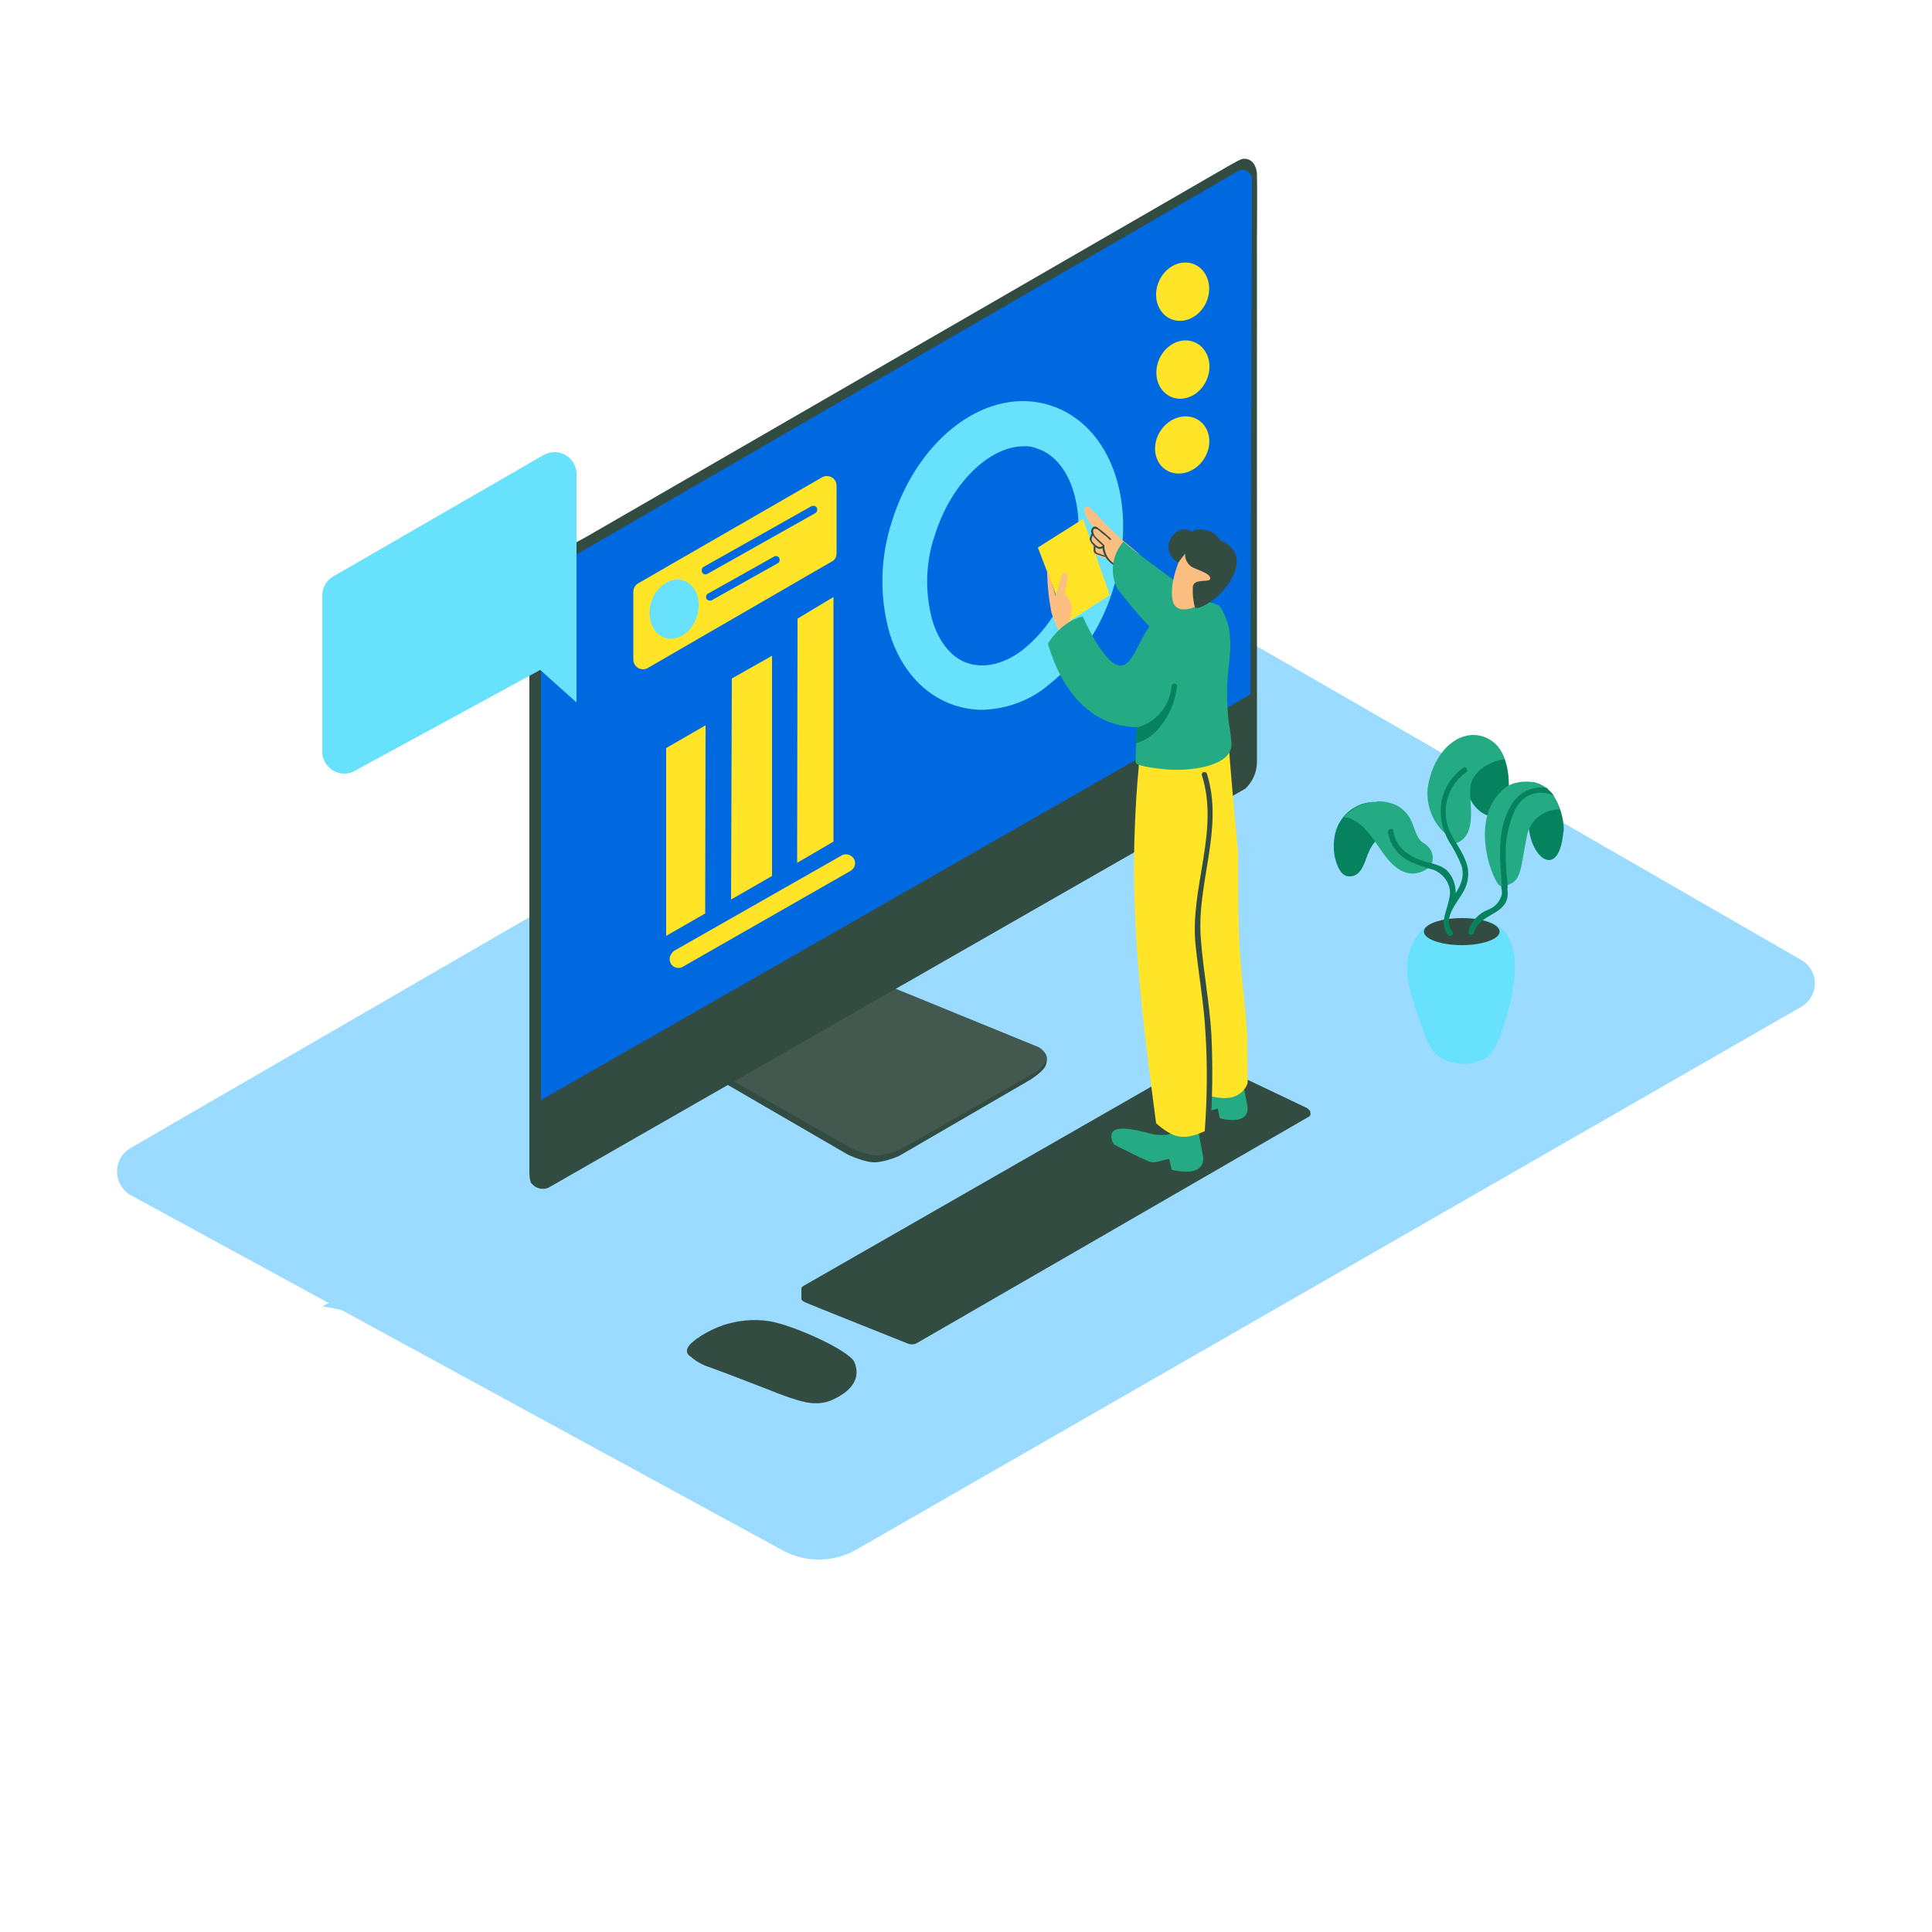
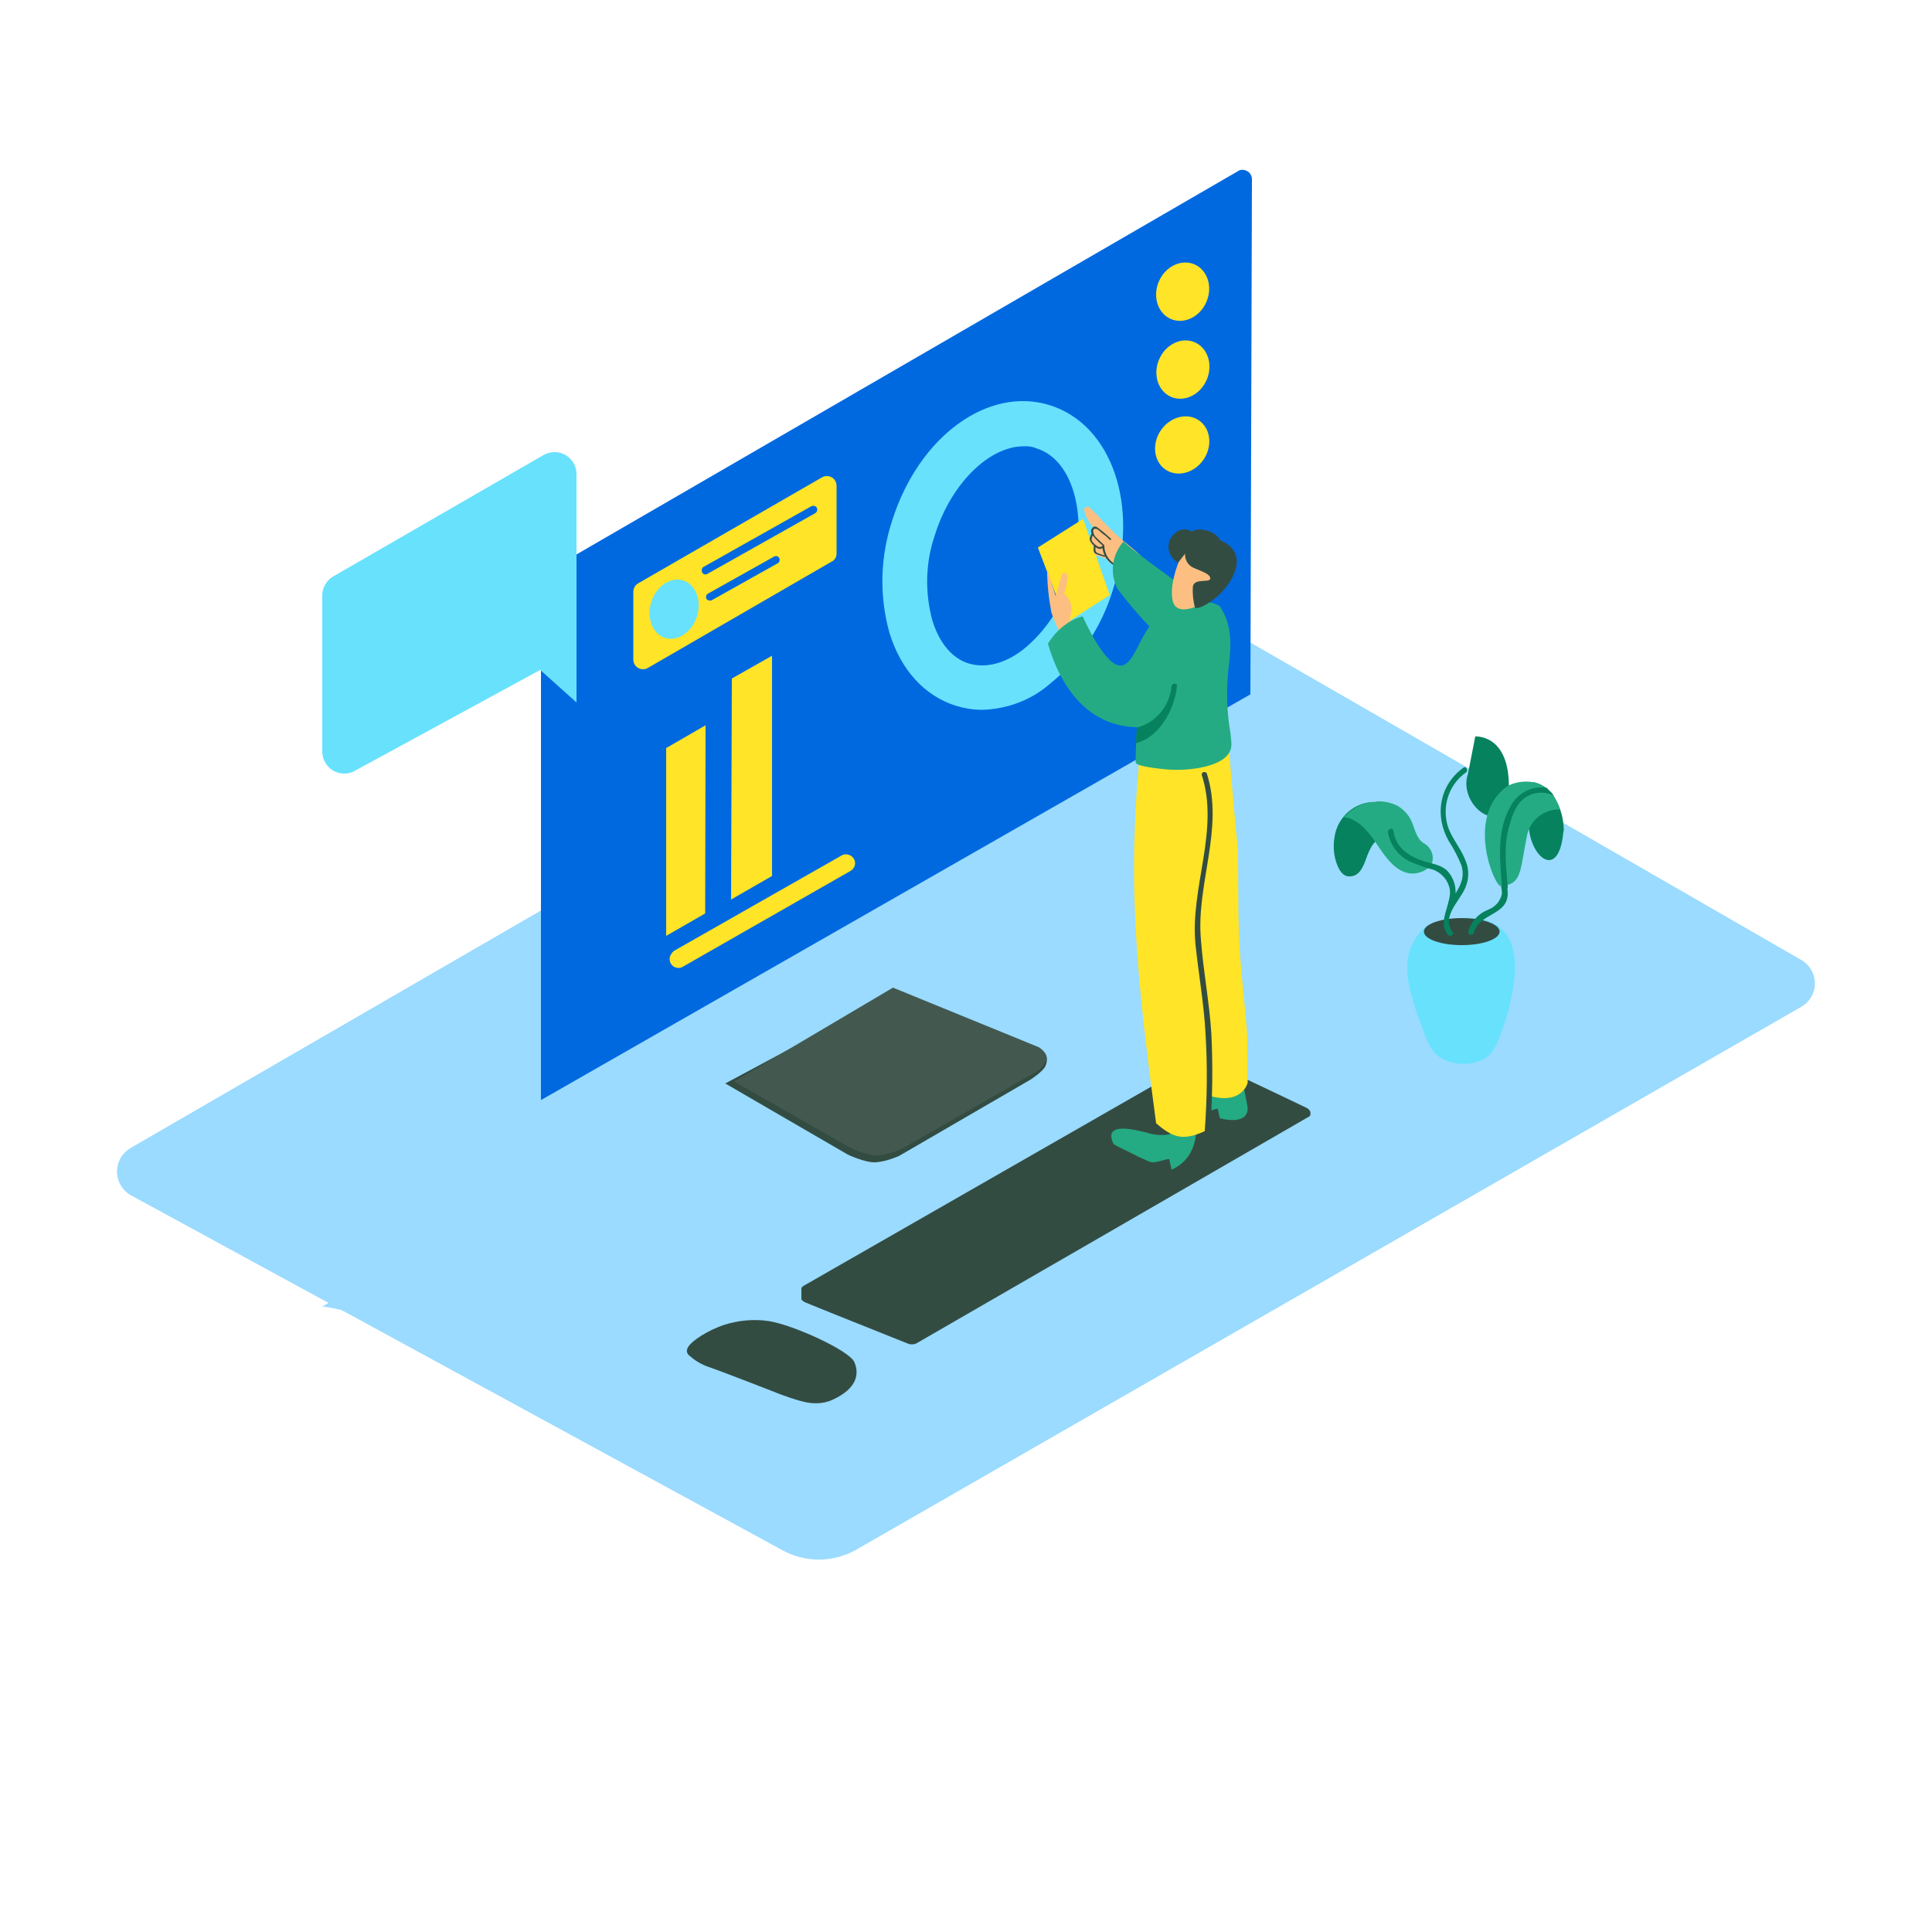
<svg xmlns="http://www.w3.org/2000/svg" transform="scale(1)" version="1.1" id="Layer_1" x="0px" y="0px" viewBox="0 0 500 500" xml:space="preserve" class="show_show__wrapper__graphic__5Waiy ">
  <title>React</title>
  <style type="text/css">
	.st0{fill:#9adbff;}
	.st1{fill:url(#SVGID_1_);}
	.st2{fill:url(#SVGID_00000130645639920368220930000005657552633247979409_);}
	.st3{fill:url(#SVGID_00000073704605583374099830000014826264957629746062_);}
	.st4{fill:#334C42;}
	.st5{fill:#435950;}
	.st6{fill:#0069e0;}
	.st7{fill:#FFE427;}
	.st8{fill:#68E1FD;}
	.st9{fill:#FCBF81;}
	.st10{fill:#24ab83;}
	.st11{fill:#06825E;}
</style>
  <g id="Base">
    <path class="st0" d="M292.9,148.6l173.2,99.8c3.4,1.9,4.6,6.2,2.7,9.5c-0.6,1.1-1.5,2-2.7,2.7L221.7,401   c-5.9,3.4-13.2,3.5-19.2,0.2L34,309.4c-3.4-1.8-4.7-6.1-2.9-9.5c0.6-1.2,1.6-2.1,2.7-2.8l261.4-151.3" />
  </g>
  <g id="Shadow">
    <linearGradient id="SVGID_1_" gradientUnits="userSpaceOnUse" x1="344.157" y1="487.339" x2="366.907" y2="470.039" gradientTransform="matrix(1 0 0 1 0 -197.56)">
      <stop offset="0" style="stop-color: rgb(154, 219, 255);" />
      <stop offset="1" style="stop-color: rgb(154, 219, 255);" />
    </linearGradient>
-     <path class="st1" d="M372,269.3l-56.3,20.1c0,0-5,9.5,23.3,26.3l45.1-41.6" />
    <linearGradient id="SVGID_00000080911764768245176680000007107725762803129988_" gradientUnits="userSpaceOnUse" x1="173.871" y1="565.553" x2="227.181" y2="534.332" gradientTransform="matrix(1 0 0 1 0 -197.56)">
      <stop offset="0" style="stop-color: rgb(154, 219, 255);" />
      <stop offset="1" style="stop-color: rgb(154, 219, 255);" />
    </linearGradient>
    <polyline points="247,310.4 144.9,365    180.4,384.2 277.5,323.4  " style="fill: url(&quot;#SVGID_00000080911764768245176680000007107725762803129988_&quot;);" />
    <linearGradient id="SVGID_00000145772297440703223090000001934250161776101790_" gradientUnits="userSpaceOnUse" x1="143.52" y1="526.649" x2="189.97" y2="491.32" gradientTransform="matrix(1 0 0 1 0 -197.56)">
      <stop offset="0" style="stop-color: rgb(154, 219, 255);" />
      <stop offset="1" style="stop-color: rgb(154, 219, 255);" />
    </linearGradient>
    <path d="M190,279.9L83.4,338.1   c0,0,18.5,2,46.9,18.8l97.9-55.5" style="fill: url(&quot;#SVGID_00000145772297440703223090000001934250161776101790_&quot;);" />
  </g>
  <g id="Mouse">
    <path class="st4" d="M178.1,350.5c1.6,1.6,3.5,2.7,5.7,3.4c3.7,1.3,16,6.1,16,6.1s8.7,3.6,10.9,3s-25.6-12.6-25.6-12.6L178.1,350.5   z" />
    <path class="st4" d="M206.3,361.9c0.7,0.3,1.4,0.6,2.2,0.9c2.6,0.7,5.3,0.4,7.7-0.9c5.6-2.8,6.2-6.4,4.9-9.4s-15.8-9.6-22.1-10.6   c-3.9-0.6-7.9-0.2-11.7,1c-2,0.7-3.9,1.6-5.7,2.7c-1.2,0.8-4.8,3-3.6,4.8c0.3,0.4,0.7,0.6,1.2,0.7c4.8,1.3,9.5,2.8,14.1,4.6   c2.6,1,5.3,2.2,7.8,3.4C202.9,360,204.6,361.1,206.3,361.9z" />
  </g>
  <g id="Keyboard">
    <path class="st4" d="M207.4,333.4v2.8c0,0,0,0.4,1.1,0.9s26.4,10.6,26.4,10.6c0.7,0.3,1.5,0.3,2.2,0c1.1-0.6,101.8-58.8,101.8-58.8   s0.5-0.3,0.1-1.5l-1.6-0.6" />
    <path class="st4" d="M208.1,332.7c0,0-1,0.5-0.6,1s9.7,4.8,9.7,4.8l17.5,7.9c0.6,0.4,1.4,0.5,2.1,0.2   c1.1-0.4,101.8-58.5,101.8-58.5c0.2-0.2,0.3-0.5,0.2-0.8c0,0,0-0.2-0.5-0.5S312,274.3,312,274.3c-0.6-0.3-1.2-0.3-1.8-0.1   C309.5,274.6,208.1,332.7,208.1,332.7z" />
  </g>
  <g id="Monitor">
    <path class="st4" d="M230.6,257.4l39.4,14.8c0,0,1.6,1.1,0.6,3.6c-0.6,1.5-3.9,3.6-3.9,3.6l-34.1,19.8c-1.9,0.8-3.8,1.4-5.9,1.6   c-2.7,0.2-7.3-2-7.3-2l-31.7-18.4L230.6,257.4z" />
    <path class="st5" d="M231.1,255.6l37.7,15.4c0,0,2.6,1.5,2,3.4c-0.8,1.5-1.9,2.7-3.4,3.4l-34.2,19.6c-1.9,0.8-3.8,1.4-5.9,1.6   c-2.7,0.2-7.3-2-7.3-2L190,279.9L231.1,255.6z" />
-     <path class="st4" d="M141.9,307.4c-1.5,0.6-3.2,0.2-4.2-1c0,0-0.7-0.1-0.7-3.4V152.7c0.1-2.6,1.3-5.1,3.3-6.8   c3.7-2.6,7.5-4.9,11.5-7l167.1-96.5l1.9-1c1.3-0.7,2.9-0.2,3.7,1c0.5,0.8,0.8,1.8,0.8,2.7c0.1,1.6,0,16.8,0,16.8v135.3   c0,2.6-1.1,5.1-3,6.9L141.9,307.4z" />
    <path class="st6" d="M140,284.7V155c0-4.3,0.6-6.7,4-8.5L320.2,44.4c1-0.8,2.5-0.5,3.3,0.5c0.3,0.4,0.5,0.9,0.5,1.4l-0.4,133.4   L140,284.7z" />
    <ellipse class="st7" transform="matrix(0.399 -0.917 0.917 0.399 114.699 326.056)" cx="306.1" cy="75.5" rx="7.7" ry="6.7" />
    <polygon class="st7" points="172.4,193.6 172.4,242.2 182.5,236.4 182.6,187.7  " />
    <polygon class="st7" points="189.4,175.6 189.2,232.8 199.8,226.7 199.8,169.7  " />
-     <polygon class="st7" points="206.4,160.1 206.3,223.3 215.7,217.8 215.7,154.5  " />
    <ellipse class="st7" transform="matrix(0.399 -0.917 0.917 0.399 96.245 338.157)" cx="306.1" cy="95.7" rx="7.7" ry="6.7" />
    <ellipse class="st7" transform="matrix(0.556 -0.831 0.831 0.556 40.165 305.447)" cx="306" cy="115.1" rx="7.7" ry="6.7" />
    <path class="st8" d="M254.2,183.7c-2.4,0-4.7-0.4-7-1.1c-8-2.6-14.1-9.3-17-18.8c-2.7-9.6-2.4-19.7,0.7-29.1   c6.9-21.8,24.9-34.9,40.9-29.8s23.2,26.1,16.2,47.8l0,0c-2.9,9.5-8.5,18-16.2,24.2C266.9,181.2,260.7,183.5,254.2,183.7z    M264.9,115.5c-8.8,0-18.7,9.5-22.9,22.8c-2.5,7.2-2.7,14.9-0.7,22.3c1.8,5.8,5.1,9.8,9.4,11.1s9.3,0.1,14.1-3.6   c5.9-4.8,10.1-11.3,12.3-18.6c4.8-15.1,0.8-30.4-8.7-33.4C267.3,115.6,266.1,115.4,264.9,115.5z" />
    <path class="st7" d="M173.3,248.2L173.3,248.2c0,1.3,1,2.3,2.3,2.3c0,0,0,0,0,0c0.4,0,0.8-0.1,1.1-0.3l43.4-24.8   c0.7-0.4,1.2-1.2,1.2-2l0,0c0-1.3-1.1-2.3-2.4-2.3c-0.4,0-0.8,0.1-1.1,0.3l-43.4,24.7C173.8,246.6,173.3,247.4,173.3,248.2z" />
    <path class="st7" d="M163.9,153.2v17.5c0,1.4,1.1,2.5,2.5,2.5h0c0.4,0,0.9-0.1,1.2-0.3l47.7-27.6c0.8-0.4,1.2-1.2,1.2-2.1v-17.5   c0-1.4-1.1-2.5-2.5-2.5l0,0c-0.4,0-0.9,0.1-1.2,0.3l-47.7,27.5C164.3,151.5,163.9,152.3,163.9,153.2z" />
    <ellipse class="st8" transform="matrix(0.302 -0.953 0.953 0.302 -28.526 276.325)" cx="174.5" cy="157.7" rx="7.8" ry="6.2" />
    <path class="st6" d="M183.1,148.5l27.9-15.7c0.5-0.3,0.6-0.9,0.4-1.4c-0.3-0.5-0.9-0.6-1.4-0.4l-27.9,15.7   c-0.5,0.3-0.6,0.9-0.4,1.4C182,148.7,182.6,148.8,183.1,148.5L183.1,148.5z" />
    <path class="st6" d="M184.1,155.4l17.3-9.7c0.4-0.3,0.5-1,0.2-1.4c-0.3-0.4-0.8-0.5-1.2-0.3l0,0l-17.3,9.7c-0.4,0.3-0.5,1-0.2,1.4   C183.3,155.4,183.7,155.5,184.1,155.4L184.1,155.4z" />
  </g>
  <g id="Character">
    <polygon class="st7" points="275.7,161.4 287.2,154 280.3,134.3 268.6,141.7 274.4,156.9  " />
    <path class="st9" d="M277.6,163.1l-0.7-3.3c0.9-2.2,0.3-4.7-1.5-6.3c0.5-1.4,0.8-2.8,0.9-4.3c0-0.2-0.1-0.4-0.2-0.6   c-0.2-0.3-0.7-0.4-1-0.2c-0.1,0.1-0.2,0.2-0.3,0.4c-0.3,1-0.6,2.1-0.9,3.1c-0.3,0.8-0.5,1.6-0.7,2.4c-0.2-0.7-0.4-1.3-0.6-2l0,0   c0-0.1,0-0.2-0.1-0.2l-0.2-0.6c-0.3-1.3-0.7-2.5-1.1-3.7v-0.1c0-0.1-0.1-0.2-0.2-0.3c0,3.7,0.4,7.4,1.1,11.1c0.5,1.5,1.1,3,1.8,4.4   c0.1,0.1,0.1,0.2,0.2,0.2c0.1,0.4,0.3,0.8,0.4,1.2v0.1l0.1,0.4c0.2,0.4,0.6,0.5,0.9,0.4c0,0,0,0,0.1,0c0.2-0.1,0.3-0.2,0.4-0.4   c0.5,0.3,1.3,0,1.1-0.6c0.4-0.1,0.6-0.4,0.6-0.8C277.7,163.3,277.7,163.2,277.6,163.1z" />
    <path class="st9" d="M295.5,144.3c0.4-0.2-4.5-4.1-5-4.5c-2.5-2.2-4.8-4.5-7-7c-0.1-0.1-0.2-0.1-0.3-0.2c-0.4-0.5-0.9-0.9-1.3-1.3   c-0.3-0.3-0.8-0.2-1.1,0.1c-0.2,0.2-0.2,0.4-0.2,0.7c0.4,1.7,1.2,3.2,2.5,4.4c-0.3,0.5-0.5,1-0.7,1.5c0.1,0,0.2,0.2,0.2,0.3   c0,0.3-0.1,0.5-0.2,0.8c0,0.2-0.1,0.3-0.2,0.5c0,0.1-0.1,0.1-0.2,0.1c0.1,0.7,0.4,1.3,1,1.8c-0.1,0.7,0,1.5,0.4,2.1l0.1,0.1h0.1   c1,0.3,2,0.6,3,1c0.1,0.1,0.2,0.3,0.1,0.5c0,0-0.1,0.1-0.1,0.1c0.8,0.1,1.5,0.2,2.3,0.3c0.2,0,0.3,0,0.5-0.2l0.4,0.2   c0.4,0.2,0.8,0.1,1-0.3c0.1-0.1,0.1-0.2,0.1-0.3c0-0.1,0-0.2,0-0.3l0.3,0.2c0,0.5,0.4,0.8,0.8,0.8c0,0,0,0,0,0c0.1,0,0.1,0,0.2,0   c0.4-0.1,0.8-0.5,0.7-0.9c0-0.1,0-0.2-0.1-0.3l0.8,0.7c0.1,0.1,0.2,0.1,0.3,0c0,0,0.1-0.1,0.1-0.2c0,0,0-0.1,0-0.1   c0.4,0.4,0.8,0.9,1.2,1.3C300.4,150.3,295.6,144.4,295.5,144.3z M292.3,145c-0.2,0.1-0.5-0.1-0.6-0.3c0.2,0,0.4-0.1,0.6-0.3l0,0   c0.1,0,0.2,0,0.3-0.1l0,0l0,0c0.1,0.2,0,0.5-0.2,0.6L292.3,145L292.3,145z" />
    <path class="st9" d="M294.5,144.4c-0.9-0.4-1.8-0.9-2.5-1.6c-0.6-0.6-1.6-0.6-2.2,0c0,0,0,0,0,0l0,0c-0.2-0.4-0.3-0.8-0.4-1.2   c-0.2-0.9-1.1-1.4-2-1.1c-0.9,0.2-1.4,1.1-1.1,2l0,0c0.4,1.6,1.2,3,2.5,4.1c1.3,0.9,2.7,1.6,4.3,2c0.9,0.2,1.8-0.3,2-1.2   c0-0.2,0-0.4,0-0.6l0.1-0.1C295.4,145.8,295.2,144.9,294.5,144.4z" />
    <path class="st4" d="M289.9,146.6c-2.4-0.7-4.1-2.9-4.1-5.4c0,0,0-0.1,0-0.1l0,0l-1.7-1.6c-0.2-0.2-0.5-0.5-0.7-0.7   s-1.2-2.3,0.4-1.9c0.5,0.1,1.3,1.1,1.8,1.4s1.1,0.9,1.6,1.4c0.2,0.2,0.5-0.1,0.3-0.3c-1-0.9-2-1.8-3.1-2.6c-0.5-0.4-1-0.8-1.6-0.3   c-0.4,0.4-0.6,1-0.3,1.5c-0.1,0.5-0.5,1-0.5,1.6c0.2,0.6,0.5,1,0.9,1.4l0.2,0.2c0,0,0,0.1,0,0.1c0,0.7-0.3,1.4,0.3,1.9   c0.3,0.2,0.6,0.3,0.9,0.4l1.5,0.5c0.1,0,0.2,0,0.2-0.1l0,0c0.8,1.4,2.2,2.5,3.7,2.9C290,147.1,290.1,146.7,289.9,146.6z    M282.9,140.4c-0.4-0.3-0.5-0.9-0.3-1.3c0-0.2,0.1-0.3,0.2-0.5c0.8,1,1.7,1.9,2.6,2.6v0.1c-0.1,0-0.1,0-0.2,0   C284.5,142.1,283.3,140.9,282.9,140.4L282.9,140.4z M284.2,143.2c-0.4-0.1-0.6-0.4-0.7-0.7c0-0.3,0-0.6,0-0.9   c0.6,0.4,1.3,0.7,1.8,0.2c0.1,0.7,0.3,1.4,0.6,2C285.4,143.6,284.8,143.4,284.2,143.2L284.2,143.2z" />
    <path class="st10" d="M312.7,156.9c-0.6-1-20.8-15.1-21.9-16.8c-3,3.4-3.7,8.2-1.6,12.3c0,0,10.9,14.6,16.9,16.2" />
    <path class="st10" d="M271.2,166.6c0,0,3.1-5.6,9-7.1c0,0,6,13.8,10.3,12.7s4.8-13,14.7-15.9s2.8,31.7-10.1,31.9   S274.7,178.6,271.2,166.6z" />
-     <path class="st10" d="M309.4,289.2l-4.6,2.1c-0.2,0.9-0.9,1.6-1.8,1.9c-0.1,0.2-0.4,0.4-0.6,0.4c-1.9,0.3-3.9,0.1-5.7-0.5   c-2.3-0.5-11.5-3.2-8.5,3c1.7,1,3.6,1.8,5.3,2.7c1,0.5,2,1,3,1.4c0.5,0.3,1.1,0.5,1.7,0.6c1.3,0.1,4.3-1.1,4.4-0.8s0.6,2.7,0.6,2.7   s8.3,2.4,8.2-3C311.4,299.1,309.4,289.2,309.4,289.2z" />
+     <path class="st10" d="M309.4,289.2l-4.6,2.1c-0.2,0.9-0.9,1.6-1.8,1.9c-0.1,0.2-0.4,0.4-0.6,0.4c-1.9,0.3-3.9,0.1-5.7-0.5   c-2.3-0.5-11.5-3.2-8.5,3c1.7,1,3.6,1.8,5.3,2.7c1,0.5,2,1,3,1.4c0.5,0.3,1.1,0.5,1.7,0.6c1.3,0.1,4.3-1.1,4.4-0.8s0.6,2.7,0.6,2.7   C311.4,299.1,309.4,289.2,309.4,289.2z" />
    <path class="st10" d="M313.6,281.5c0,0-8.3-2.9-10.2-2.9s-5.1,0.9-2,4.2c0,0,8.8,4.8,10,4.9s3.8-1,3.8-0.7s0.5,2.4,0.5,2.4   s7.2,2.1,7.2-2.6c0-0.6-1.8-9.2-1.8-9.2" />
    <path class="st7" d="M312.1,240.2c-0.3-16-1-32.1,1.1-48c-0.2-4.1,2.6-1.7,2.4-3.3c-2.5-13-20.3,4.1-20.3,4.1   c-0.7,0.7-0.5,4.7-0.6,5.6c-0.5,5.1-0.8,10.2-1,15.3c-1.1,25.9,2.1,51.2,5.5,76.8c4.4,3.8,7.1,4.8,13.5,1.6   c0-16.9-0.1-33.8-0.4-50.7C312.2,241.2,312.2,240.7,312.1,240.2z" />
    <path class="st7" d="M322.8,268.4c-0.4-6.4-1.2-12.7-1.7-19c-0.8-9.6-0.6-19.3-0.7-29c-1.2-12-2.4-27.2-2.4-27.2L308,196   c0,0-6.4,83.5,3.5,87.1s11.4-2.9,11.4-2.9S322.8,275.2,322.8,268.4z" />
    <path class="st10" d="M318.7,192.6c-0.1-1.7-0.3-3.4-0.6-5c-0.7-5.3-0.7-10.7,0-16c0.6-5.1,0.6-10.4-2.5-14.8   c-4.6-2.6-10.9-0.3-14.8,2.6c-5.2,3.8-6.9,29.9-6.9,37.9c0,1.1,6.9,1.7,7.7,1.8c3.6,0.3,7.2,0.1,10.7-0.8c2.5-0.7,5.6-1.9,6.3-4.7   C318.6,193.3,318.7,193,318.7,192.6z" />
    <path class="st4" d="M312.3,200.1c-0.2-0.3-0.7-0.4-1-0.2c-0.2,0.1-0.3,0.4-0.3,0.6c4.7,14.4-3.1,29.3-1.6,44   c0.8,7.7,2.2,15.4,2.6,23.2c0.5,8.3,0.4,16.6-0.2,24.8c-0.1,0.9,1.3,0.8,1.4-0.1c0.6-8.3,0.7-16.6,0.3-24.8   c-0.5-8.2-2.1-16.3-2.7-24.4C309.5,228.8,316.9,214.4,312.3,200.1z" />
    <path class="st11" d="M303.2,177.6c-0.5,5.1-4,9.4-9,10.7c0,0.5-0.2,3.5-0.2,4c5.8-1.3,10-8.6,10.6-14.7   C304.7,176.7,303.3,176.7,303.2,177.6z" />
    <path class="st9" d="M306.7,142.1c-0.4,0.1-4.4,8.3-3.2,13.4s10,0.3,12.3-3.5S314.9,140.3,306.7,142.1z" />
    <path class="st4" d="M306.7,143.3c-0.1,1.6,0.8,3.1,2.3,3.7c2.4,1,4.4,1.7,4.2,2.8s-4.4-0.3-4.5,2.2c-0.1,1.7,0.1,3.4,0.5,5.1   c0.2,1.3,7.6-2.3,10.2-8.7s-3.2-8.4-3.5-8.5c-0.8-1.3-2.1-2.3-3.6-2.6c-2.9-0.8-3.8,0.3-3.8,0.3c-1.3-0.9-3.1-0.8-4.3,0.3   c-2,1.5-2.4,4.3-0.9,6.3c0.4,0.6,1,1,1.6,1.4L306.7,143.3z" />
  </g>
  <g id="Plant">
    <path class="st10" d="M356.2,207.4c1.9-0.1,3.7,0.3,5.4,1.1c1.7,1,3.1,2.5,3.8,4.3c0.8,1.8,1.2,4.2,2.9,5.3   c0.7,0.4,1.3,0.9,1.7,1.5c0.9,1.2,1,2.8,0.5,4.1c-0.8,1.5-4,2.5-5.4,2.2" />
    <path class="st11" d="M354.8,207.6c-4.4,0.4-8.1,3.6-9.2,7.9c-0.5,2.1-0.6,4.4-0.1,6.5c0.4,1.7,1.4,4.7,3.5,4.8   c2.8,0.2,3.8-2.5,4.6-4.7s1.8-4.6,4.1-5.4c2.3-0.9,4.9-0.3,6.6,1.5L354.8,207.6z" />
    <path class="st10" d="M367.8,219.2c-1.7-2.2-3.1-4.6-4.8-6.9c-0.9-1.5-2.1-2.8-3.3-4c-4-1.9-8.9-0.2-11.9,3.2   c0.4,0.1,1,0.1,1.3,0.2c1.8,0.7,3.3,1.8,4.5,3.2c1.8,1.9,3.1,4.3,4.7,6.4c2.5,3.3,5.8,6.1,10.1,4.1   C371.2,224.1,369,220.7,367.8,219.2z" />
    <path class="st11" d="M381.8,190.6c0,0,8.9-0.7,8.7,13.4s-13.5,4.8-10.6-3.7" />
-     <path class="st10" d="M380.5,204.4c-0.1-4.3,4.7-7.4,8.8-7.9c-0.9-3.7-4.2-6.3-8.1-6.3c-6.1,0.2-10.6,6.4-11.7,13.6   c-0.5,4.5,1.2,8.9,4.5,11.9l2.9,2.5C382.3,216.2,380.3,208.3,380.5,204.4z" />
    <path class="st11" d="M404.7,214.5c-0.1-2.7-0.8-5.3-2.1-7.6c-1.1-2.3-3.3-4-5.8-4.5l-5,9.6c0,0,7.5-13.1,4.4-3s7,21.3,8.4,6.3   C404.7,215.1,404.7,214.8,404.7,214.5z" />
    <path class="st8" d="M369.3,239.6c0,0-6.7,4.4-4.8,14.5c0.7,3.5,1.7,7,3,10.3c1.3,3.3,2.2,7.6,5.6,9.5c3.4,1.9,7.6,1.9,11.1,0.1   c2.9-1.8,3.9-5.7,5-8.7c1.3-3.7,2.1-7.4,2.6-11.3C394.8,229.5,369.3,239.6,369.3,239.6z" />
    <ellipse class="st4" cx="378.3" cy="241.1" rx="9.8" ry="3.5" />
    <path class="st11" d="M379.1,222.3c-1.3-3.3-4-6-4.7-9.6c-1-4.9,0.9-9.9,5-12.8c0.7-0.5,0-1.8-0.7-1.2c-6.2,4.5-7.5,12.3-3.8,18.9   c1.3,2,2.4,4.1,3.3,6.3c0.9,2.9-0.1,5.1-1.5,7.3c0.1-2.2-0.7-4.3-2.2-5.9c-1.6-1.5-4-1.8-6-2.4c-3.9-1.3-7.3-3.5-7.9-7.9   c-0.1-0.9-1.5-0.5-1.4,0.4c0.6,3.4,2.8,6.3,6,7.7c1.9,0.8,3.8,1.5,5.8,2c1.7,0.7,3.1,2,3.8,3.7c0.9,2.1,0.3,3.6-0.2,5.6   c-0.7,2.6-1.8,5,0.1,7.5c0.5,0.7,1.8,0,1.2-0.7c-2.9-4,1.8-7.9,3.3-11.4C380.3,227.3,380.2,224.6,379.1,222.3z" />
    <path class="st11" d="M397.1,213.4c-6.2-1.1-10.4,3.7-10,9.7c0.1,1.5,0.4,3,0.8,4.4c0.5,1.2,0.8,2.5,0.8,3.8   c-0.4,1.9-1.7,3.4-3.5,4.1c-2.6,1-4.5,3.1-5.2,5.7c-0.1,0.4,0.2,0.8,0.6,0.8c0,0,0,0,0,0c0.3,0,0.6-0.1,0.8-0.4   c1.4-5.3,8.7-4.5,8.8-10.2c0-2.8-1.5-5.4-1.6-8.3c-0.3-4.9,2.9-9.2,8.2-8.3C397.6,215,398,213.6,397.1,213.4z" />
    <path class="st10" d="M402.6,206.9c-2.4-4.4-6.7-5.4-11-4.1c-0.6,0.2-1.2,0.5-1.7,0.8c-10.7,7.9-3.1,25.9-1.5,25.7   c5.5-0.4,4.9-3.7,6.7-12.6c0.6-4.2,4.3-7.3,8.5-7.2C403.4,208.6,403.1,207.8,402.6,206.9z" />
    <path class="st11" d="M400.3,203.9c-3.6-0.6-7.2,1.1-9.1,4.3c-4,6.6-3,14.2-2.5,21.4c0.1,0.9,1.5,0.9,1.5,0   c-0.4-5.3-1.1-10.4,0.3-15.5c0.7-2.5,1.5-5.3,3.5-7.1c2.2-2,5.4-2.4,8.1-1.1l-0.5-0.7C401.1,204.8,400.7,204.4,400.3,203.9z" />
  </g>
  <g id="Chat_Bubble">
    <path class="st8" d="M83.4,154.1v40.4c0,3.1,2.5,5.7,5.7,5.7c1,0,1.9-0.2,2.7-0.7l54.4-29.6c1.8-1,3-2.9,3-5v-42.2   c0-3.1-2.5-5.7-5.7-5.7c-1,0-2,0.3-2.9,0.8l-54.4,31.4C84.5,150.2,83.4,152.1,83.4,154.1z" />
    <polyline class="st8" points="149.2,154.5 149.2,181.8 137.6,171.4  " />
  </g>
</svg>